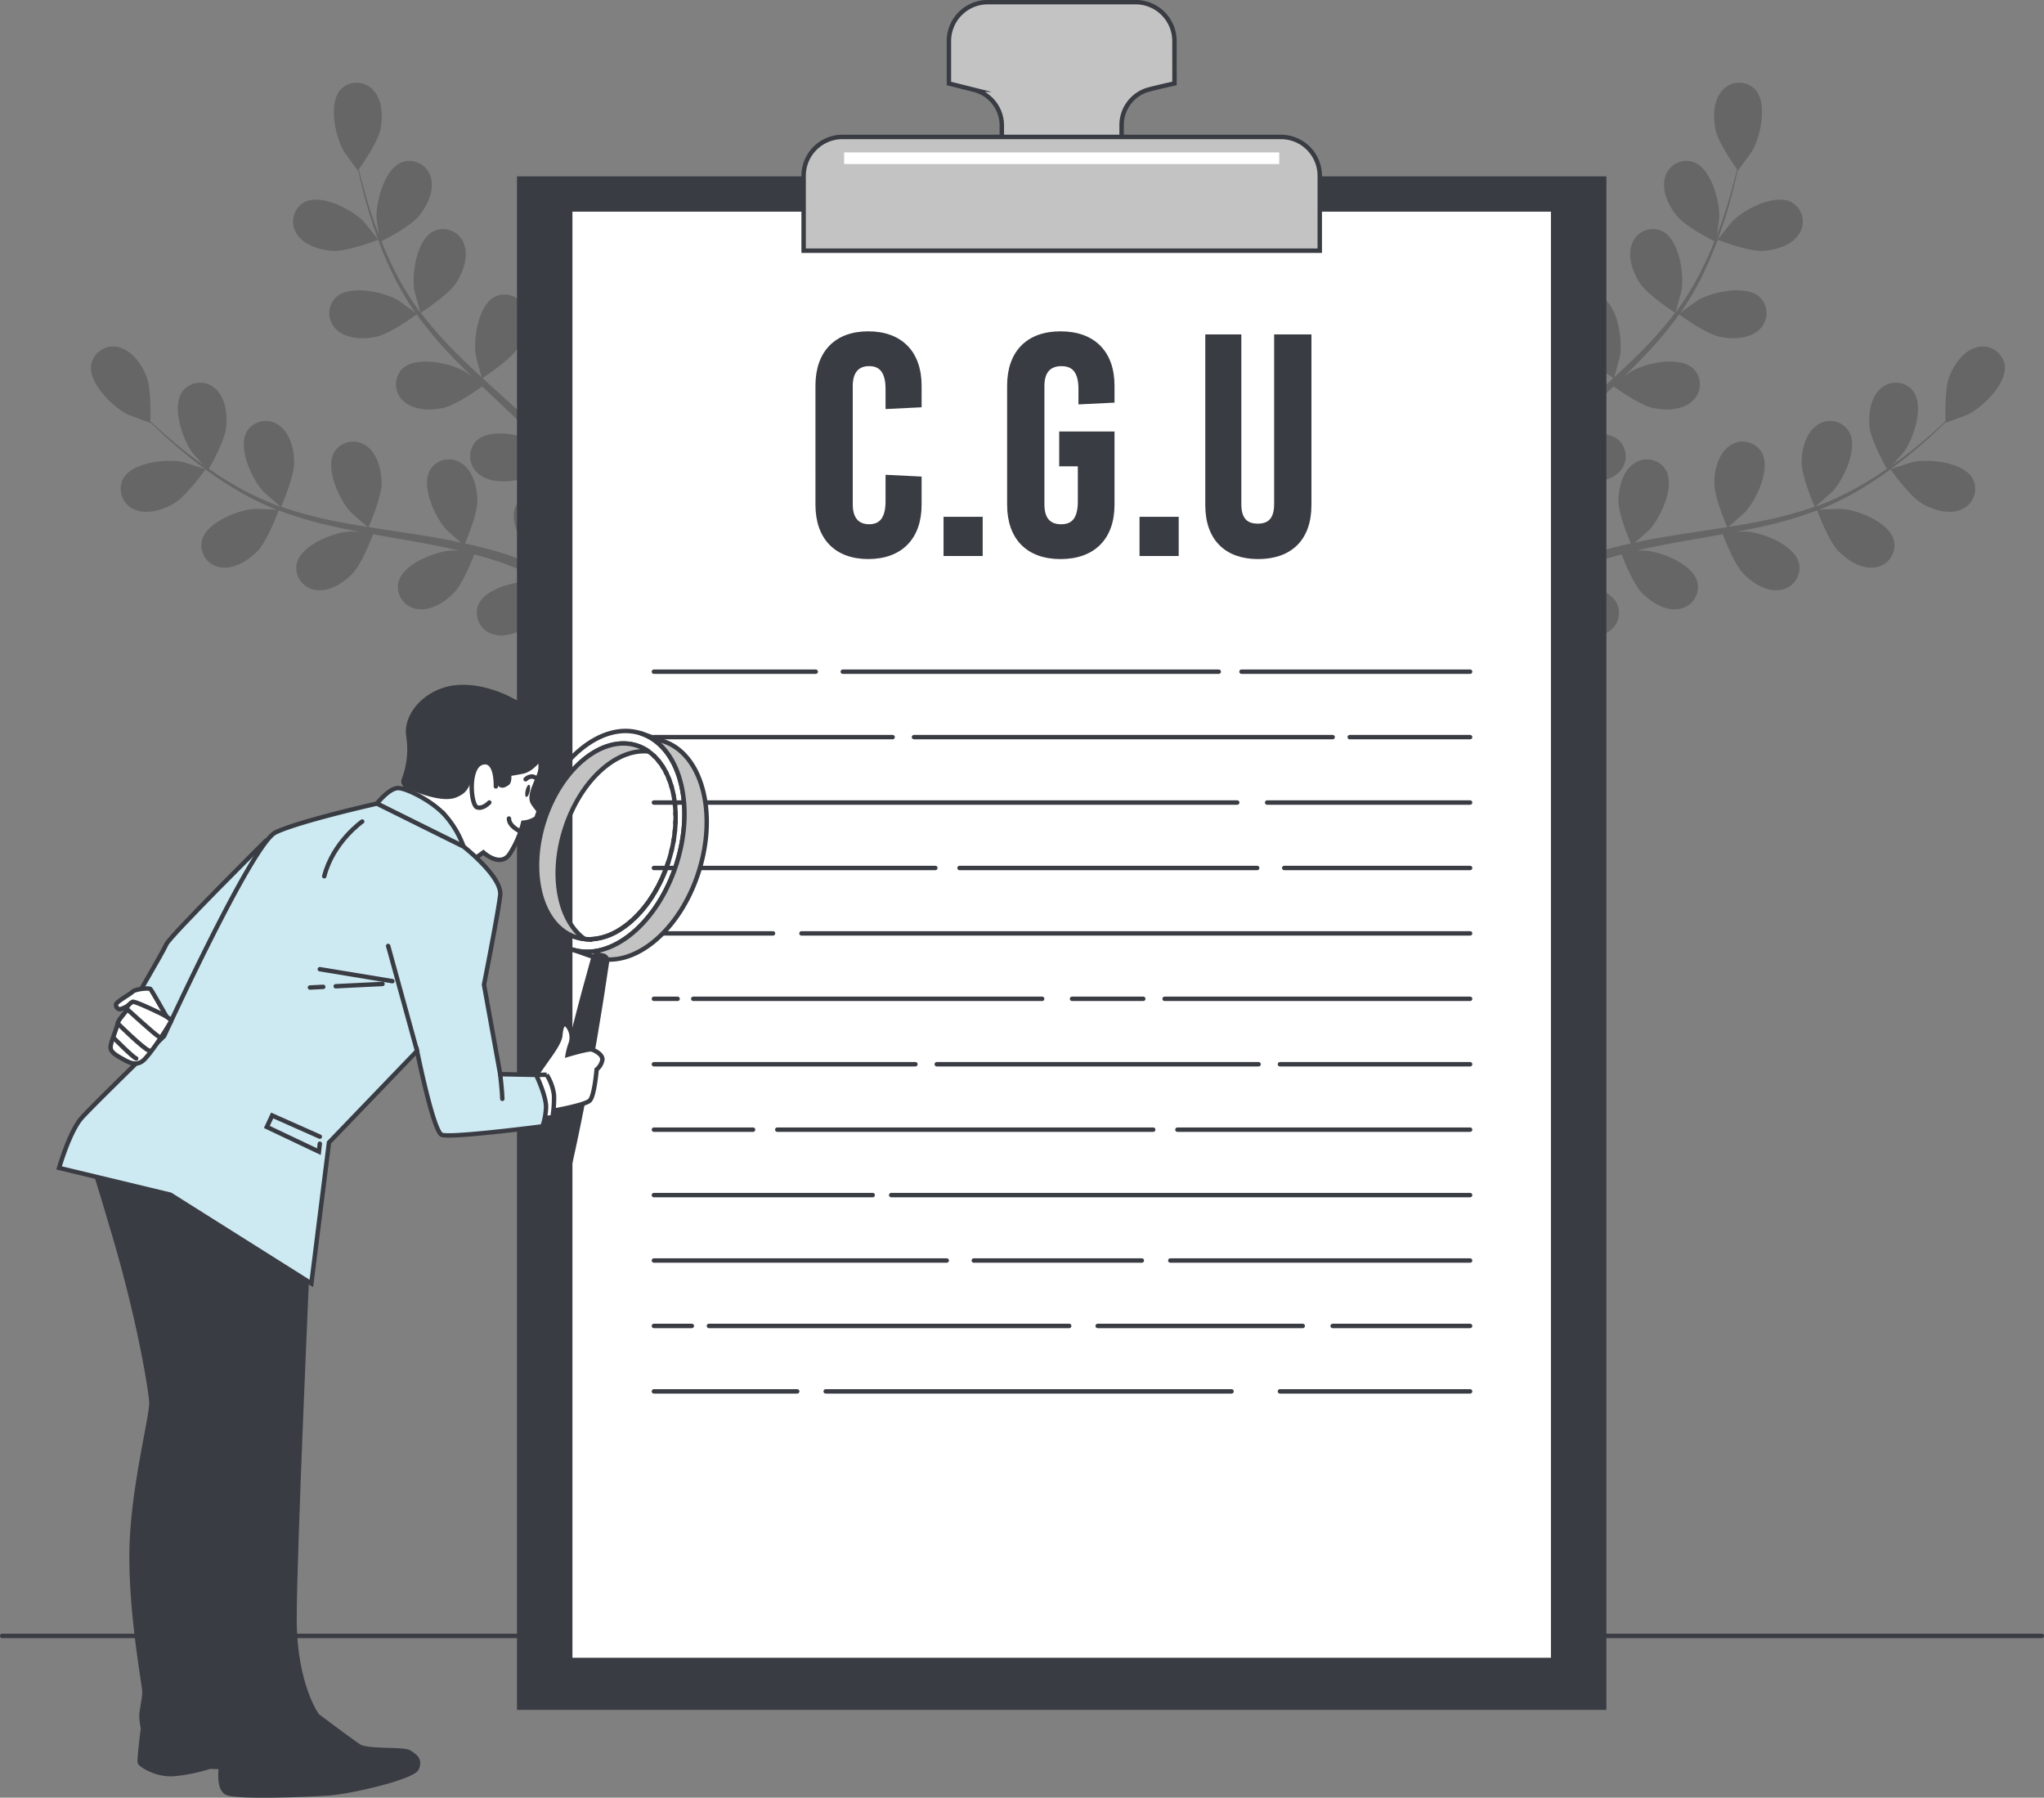
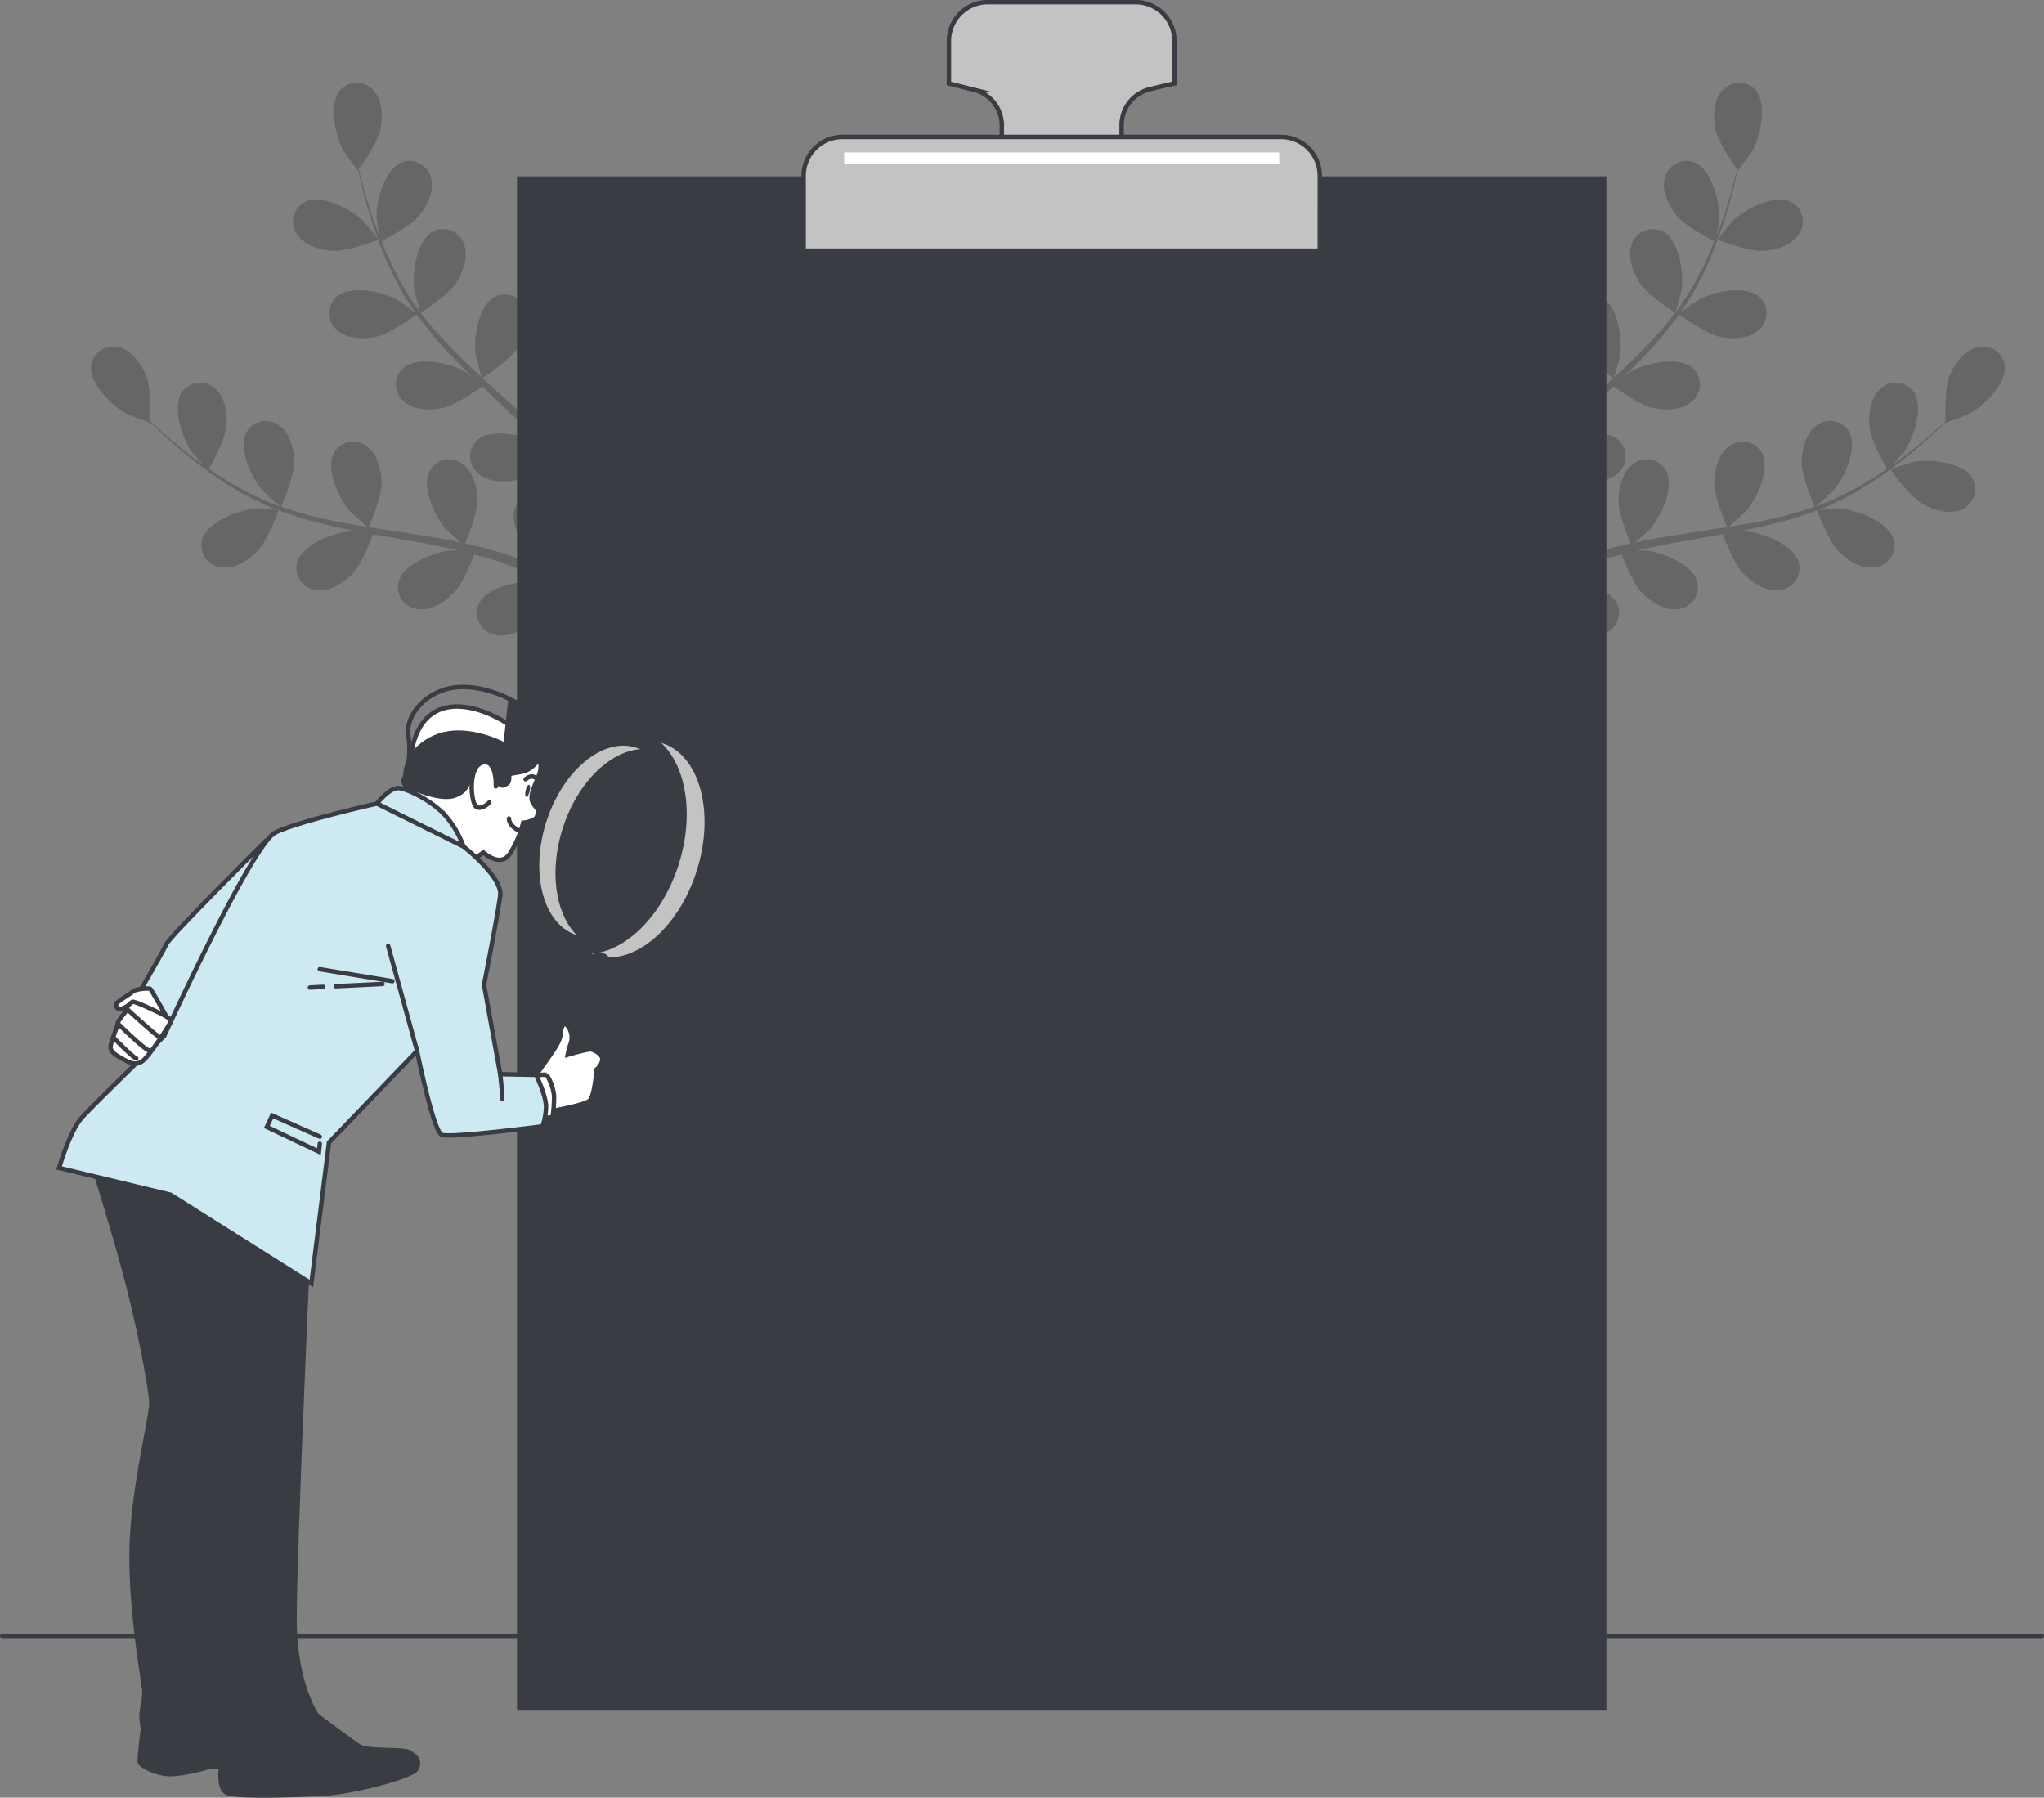
<svg xmlns="http://www.w3.org/2000/svg" id="Groupe_51433" data-name="Groupe 51433" width="462" height="406.297" viewBox="0 0 462 406.297">
  <rect x="0" y="0" width="462" height="406.297" fill="#808080" stroke="none" />
  <defs>
    <clipPath id="clip-path">
      <rect id="Rectangle_20028" data-name="Rectangle 20028" width="462" height="406.297" fill="none" />
    </clipPath>
    <clipPath id="clip-path-3">
      <rect id="Rectangle_20015" data-name="Rectangle 20015" width="126.6" height="124.931" fill="none" />
    </clipPath>
  </defs>
  <g id="Groupe_51432" data-name="Groupe 51432" clip-path="url(#clip-path)">
    <g id="Groupe_51429" data-name="Groupe 51429">
      <g id="Groupe_51428" data-name="Groupe 51428" clip-path="url(#clip-path)">
        <line id="Ligne_3423" data-name="Ligne 3423" x2="461.027" transform="translate(0.487 369.743)" fill="none" stroke="#3a3c43" stroke-linecap="round" stroke-miterlimit="10" stroke-width="1" />
        <g id="Groupe_51424" data-name="Groupe 51424" transform="translate(20.574 18.691)" opacity="0.2">
          <g id="Groupe_51423" data-name="Groupe 51423">
            <g id="Groupe_51422" data-name="Groupe 51422" clip-path="url(#clip-path-3)">
-               <path id="Tracé_523573" data-name="Tracé 523573" d="M39.98,116.663c2.886-1.657,7.192-7.75,7.195-7.755.045-.063-4.878-1.619-5.2-1.681-3.725-.724-11.348.068-13.4,3.79a5.032,5.032,0,0,0,2.662,7c2.76,1.175,6.284.06,8.743-1.35" transform="translate(-21.313 -21.517)" />
              <path id="Tracé_523574" data-name="Tracé 523574" d="M58.69,125.141c2.254-2.267,4.666-8.765,4.856-9.283a88.931,88.931,0,0,0,11.38,3.408c2.248.527,4.529.987,6.822,1.42-1.076-.042-2.039-.071-2.174-.061-3.784.286-10.928,3.064-11.922,7.195a5.03,5.03,0,0,0,4.414,6.045c2.971.405,6.077-1.6,8.075-3.611,2.028-2.04,4.2-7.537,4.75-9,.881.157,1.759.323,2.641.476,4.232.737,8.458,1.454,12.581,2.283,1.454.292,2.874.633,4.3.969-.956-.036-1.761-.058-1.885-.05-3.783.287-10.928,3.064-11.922,7.2a5.029,5.029,0,0,0,4.413,6.044c2.973.4,6.077-1.6,8.075-3.611,1.935-1.946,3.983-7,4.65-8.738,1.446.387,2.9.773,4.28,1.214.938.322,1.863.567,2.787.944l2.742,1.05c1.718.731,3.5,1.475,5.154,2.23,1.158.516,2.25,1.03,3.353,1.544-1.443-.308-4.281-.849-4.523-.867-3.783-.291-11.264,1.373-12.875,5.306a5.029,5.029,0,0,0,3.447,6.643c2.877.85,6.249-.662,8.529-2.345,2.51-1.856,5.774-7.66,6.177-8.387,1.822.857,3.586,1.708,5.238,2.538,3.65,1.824,6.863,3.539,9.554,5.028l1.659-2.238c-2.823-1.488-6.221-3.215-10.112-5.053-1.846-.878-3.837-1.78-5.89-2.686a54.544,54.544,0,0,0,1.265-6.3c3.188-.345,8.721-3.182,9.432-3.553,1.048,1.72,2.048,3.4,2.968,5.006,1.932,3.35,3.588,6.4,4.968,9.031l1.793-2.42c-1.32-2.361-2.85-5.015-4.593-7.891-1.055-1.751-2.219-3.6-3.431-5.489.61-.543,5.572-5.007,6.835-7.866,1.143-2.593,1.88-6.214.422-8.837a5.028,5.028,0,0,0-7.237-1.907c-3.485,2.43-3.472,10.094-2.359,13.723.065.214,1.036,2.457,1.673,3.861-.5-.768-.977-1.521-1.5-2.305-1.024-1.561-2.093-3.086-3.238-4.733l-1.758-2.351c-.571-.8-1.274-1.566-1.914-2.361-1.522-1.81-3.152-3.569-4.834-5.306,1.363-.9,6.16-4.17,7.69-6.571s2.8-5.858,1.755-8.67a5.029,5.029,0,0,0-6.864-2.984c-3.814,1.875-4.96,9.454-4.41,13.209.033.234.731,2.884,1.142,4.331-1.019-1.036-2.031-2.075-3.1-3.089-3.074-2.929-6.276-5.8-9.458-8.674-.976-.881-1.936-1.77-2.9-2.657.49-.315,6.275-4.077,7.989-6.766,1.525-2.39,2.8-5.858,1.755-8.67a5.028,5.028,0,0,0-6.864-2.983c-3.814,1.874-4.959,9.453-4.41,13.207.042.283,1.05,4.095,1.353,5.052-2.125-1.953-4.226-3.919-6.217-5.941a88.689,88.689,0,0,1-7.559-8.65c.228-.146,6.284-4.046,8.04-6.8,1.525-2.391,2.8-5.859,1.756-8.671a5.03,5.03,0,0,0-6.865-2.983c-3.814,1.875-4.959,9.453-4.41,13.208.044.294,1.13,4.395,1.381,5.124-.133-.177-.292-.347-.424-.525a64.808,64.808,0,0,1-5.885-9.9c-.944-1.9-1.74-3.774-2.474-5.612,1.2-.61,6.667-3.463,8.522-5.767,1.777-2.208,3.427-5.514,2.7-8.424A5.029,5.029,0,0,0,91.5,37.127c-4,1.445-5.968,8.851-5.835,12.643.008.206.313,2.295.558,3.813-.318-.834-.663-1.689-.951-2.5-1.092-3.022-1.907-5.857-2.607-8.374-.387-1.434-.709-2.738-1-3.962.867-1.214,4.3-6.154,4.875-9,.559-2.779.5-6.474-1.488-8.72a5.029,5.029,0,0,0-7.478-.308c-2.882,3.123-1.219,10.605.647,13.91.162.285,3.2,4.462,3.243,4.4l.053-.073c.253,1.184.538,2.449.878,3.825.647,2.537,1.4,5.4,2.433,8.455a89.343,89.343,0,0,0,3.793,9.709,65.609,65.609,0,0,0,5.743,10.148c.026.038.059.073.086.111-.987-.758-3.818-2.788-4.053-2.919-3.314-1.849-10.8-3.474-13.914-.576a5.031,5.031,0,0,0,.347,7.477c2.257,1.976,5.952,2.016,8.728,1.442,3.13-.646,8.726-4.736,9.171-5.063a89.027,89.027,0,0,0,7.611,9.12c1.585,1.68,3.234,3.323,4.908,4.949-.874-.629-1.661-1.185-1.78-1.25-3.315-1.849-10.8-3.474-13.913-.575a5.027,5.027,0,0,0,.347,7.475c2.256,1.977,5.952,2.017,8.726,1.444,2.817-.583,7.659-3.973,8.928-4.887.648.617,1.29,1.241,1.941,1.855,3.122,2.949,6.252,5.878,9.233,8.845,1.051,1.045,2.047,2.113,3.048,3.178-.777-.558-1.436-1.02-1.544-1.081-3.314-1.849-10.8-3.474-13.913-.576a5.03,5.03,0,0,0,.347,7.477c2.256,1.977,5.952,2.017,8.727,1.442,2.687-.555,7.185-3.644,8.7-4.724.992,1.122,1.988,2.243,2.9,3.374.6.788,1.24,1.5,1.8,2.326l1.708,2.387c1.029,1.559,2.1,3.159,3.068,4.7.681,1.07,1.309,2.1,1.945,3.138-1.035-1.051-3.1-3.07-3.294-3.219a19.53,19.53,0,0,0-9.193-3.552,5.9,5.9,0,0,0-.934-.607,5.03,5.03,0,0,0-7.09,2.4c-1.566,3.95,2.674,10.335,5.6,12.746.172.143,2.22,1.478,3.525,2.3-.841-.365-1.653-.73-2.523-1.1-1.715-.735-3.449-1.419-5.313-2.161l-2.764-.99c-.915-.35-1.927-.6-2.9-.912-2.267-.67-4.6-1.238-6.959-1.759.641-1.5,2.838-6.876,2.79-9.724s-.9-6.431-3.318-8.2a5.029,5.029,0,0,0-7.371,1.3c-2.148,3.667,1.077,10.621,3.606,13.449.159.177,2.2,2,3.343,2.984-1.421-.3-2.839-.61-4.287-.868-4.18-.748-8.434-1.375-12.675-2.017-1.3-.2-2.591-.408-3.885-.614.233-.534,2.982-6.864,2.93-10.052-.048-2.833-.9-6.431-3.319-8.2a5.028,5.028,0,0,0-7.37,1.3c-2.147,3.667,1.078,10.62,3.607,13.449.191.213,3.134,2.836,3.915,3.466-2.85-.456-5.686-.937-8.463-1.525a88.513,88.513,0,0,1-11.076-3.044c.109-.248,3.008-6.842,2.954-10.108-.047-2.834-.895-6.431-3.318-8.2a5.029,5.029,0,0,0-7.371,1.3c-2.147,3.667,1.078,10.621,3.607,13.449.2.223,3.368,3.042,3.978,3.513-.209-.074-.434-.128-.643-.2a64.871,64.871,0,0,1-10.368-5.007c-1.836-1.066-3.532-2.188-5.158-3.316.666-1.173,3.65-6.566,3.925-9.51.264-2.823-.183-6.491-2.4-8.515a5.03,5.03,0,0,0-7.469.48c-2.536,3.41-.094,10.675,2.109,13.765.12.168,1.527,1.742,2.568,2.873-.726-.521-1.486-1.045-2.171-1.557-2.578-1.918-4.821-3.833-6.794-5.546-1.115-.983-2.1-1.894-3.016-2.756.052-1.492.191-7.505-.9-10.2-1.066-2.627-3.153-5.675-6.051-6.452a5.029,5.029,0,0,0-6.407,3.868c-.681,4.2,4.835,9.518,8.213,11.245.292.149,5.128,1.957,5.132,1.88,0,0,0-.073,0-.09.864.847,1.8,1.745,2.843,2.706,1.939,1.758,4.147,3.728,6.694,5.709a89.223,89.223,0,0,0,8.519,6.005,65.525,65.525,0,0,0,10.389,5.3c.043.017.09.029.132.045-1.242-.088-4.723-.218-4.992-.2-3.784.286-10.928,3.063-11.922,7.195a5.03,5.03,0,0,0,4.414,6.045c2.972.4,6.076-1.6,8.074-3.611" transform="translate(-21.132 -19.198)" />
              <path id="Tracé_523575" data-name="Tracé 523575" d="M87.277,55.421c.072-.028-3.176-4.041-3.409-4.271-2.709-2.658-9.5-6.2-13.268-4.228a5.027,5.027,0,0,0-1.639,7.3c1.653,2.5,5.207,3.517,8.036,3.7,3.321.21,10.273-2.5,10.279-2.5" transform="translate(-22.371 -19.915)" />
            </g>
          </g>
        </g>
        <g id="Groupe_51427" data-name="Groupe 51427" transform="translate(326.551 18.691)" opacity="0.2">
          <g id="Groupe_51426" data-name="Groupe 51426">
            <g id="Groupe_51425" data-name="Groupe 51425" clip-path="url(#clip-path-3)">
              <path id="Tracé_523576" data-name="Tracé 523576" d="M446.078,116.663c-2.885-1.657-7.191-7.75-7.195-7.755-.045-.063,4.878-1.619,5.2-1.681,3.724-.724,11.348.068,13.4,3.79a5.031,5.031,0,0,1-2.661,7c-2.761,1.175-6.285.06-8.744-1.35" transform="translate(-338.144 -21.517)" />
              <path id="Tracé_523577" data-name="Tracé 523577" d="M424.453,125.141c-2.254-2.267-4.666-8.765-4.856-9.283a88.979,88.979,0,0,1-11.38,3.408c-2.248.527-4.529.987-6.822,1.42,1.076-.042,2.039-.071,2.174-.061,3.784.286,10.928,3.064,11.921,7.195a5.029,5.029,0,0,1-4.413,6.045c-2.971.405-6.077-1.6-8.075-3.611-2.028-2.04-4.2-7.537-4.75-9-.881.157-1.759.323-2.641.476-4.232.737-8.458,1.454-12.581,2.283-1.454.292-2.874.633-4.3.969.956-.036,1.761-.058,1.885-.05,3.783.287,10.928,3.064,11.922,7.2a5.029,5.029,0,0,1-4.413,6.044c-2.973.4-6.077-1.6-8.075-3.611-1.936-1.946-3.983-7-4.65-8.738-1.446.387-2.9.773-4.28,1.214-.938.322-1.863.567-2.787.944l-2.742,1.05c-1.718.731-3.5,1.475-5.154,2.23-1.157.516-2.25,1.03-3.353,1.544,1.443-.308,4.281-.849,4.523-.867,3.783-.291,11.264,1.373,12.875,5.306a5.029,5.029,0,0,1-3.447,6.643c-2.877.85-6.249-.662-8.529-2.345-2.51-1.856-5.774-7.66-6.177-8.387-1.822.857-3.586,1.708-5.238,2.538-3.65,1.824-6.863,3.539-9.554,5.028l-1.659-2.238c2.823-1.488,6.221-3.215,10.112-5.053,1.846-.878,3.837-1.78,5.89-2.686a54.551,54.551,0,0,1-1.265-6.3c-3.187-.345-8.721-3.182-9.432-3.553-1.048,1.72-2.048,3.4-2.968,5.006-1.932,3.35-3.588,6.4-4.968,9.031l-1.793-2.42c1.32-2.361,2.85-5.015,4.593-7.891,1.055-1.751,2.219-3.6,3.431-5.489-.61-.543-5.572-5.007-6.835-7.866-1.143-2.593-1.88-6.214-.422-8.837a5.029,5.029,0,0,1,7.237-1.907c3.485,2.43,3.472,10.094,2.359,13.723-.065.214-1.036,2.457-1.673,3.861.5-.768.977-1.521,1.5-2.305,1.024-1.561,2.093-3.086,3.238-4.733l1.758-2.351c.57-.8,1.274-1.566,1.914-2.361,1.523-1.81,3.152-3.569,4.834-5.306-1.363-.9-6.16-4.17-7.69-6.571s-2.8-5.858-1.755-8.67a5.029,5.029,0,0,1,6.864-2.984c3.814,1.875,4.96,9.454,4.41,13.209-.033.234-.731,2.884-1.142,4.331,1.019-1.036,2.031-2.075,3.1-3.089,3.074-2.929,6.276-5.8,9.458-8.674.976-.881,1.936-1.77,2.9-2.657-.49-.315-6.275-4.077-7.989-6.766-1.525-2.39-2.8-5.858-1.755-8.67a5.028,5.028,0,0,1,6.864-2.983c3.814,1.874,4.959,9.453,4.41,13.207-.041.283-1.05,4.095-1.353,5.052,2.125-1.953,4.226-3.919,6.217-5.941a88.688,88.688,0,0,0,7.559-8.65c-.228-.146-6.283-4.046-8.04-6.8-1.525-2.391-2.8-5.859-1.756-8.671a5.03,5.03,0,0,1,6.865-2.983c3.814,1.875,4.959,9.453,4.41,13.208-.044.294-1.13,4.395-1.381,5.124.133-.177.292-.347.423-.525a64.806,64.806,0,0,0,5.885-9.9c.944-1.9,1.74-3.774,2.474-5.612-1.2-.61-6.667-3.463-8.522-5.767-1.777-2.208-3.427-5.514-2.7-8.424a5.029,5.029,0,0,1,6.495-3.719c4,1.445,5.968,8.851,5.835,12.643-.008.206-.313,2.295-.558,3.813.318-.834.663-1.689.951-2.5,1.092-3.022,1.907-5.857,2.607-8.374.387-1.434.709-2.738,1-3.962-.867-1.214-4.3-6.154-4.875-9-.559-2.779-.5-6.474,1.488-8.72a5.029,5.029,0,0,1,7.478-.308c2.882,3.123,1.219,10.605-.647,13.91-.162.285-3.2,4.462-3.243,4.4l-.053-.073c-.252,1.184-.538,2.449-.878,3.825-.647,2.537-1.4,5.4-2.433,8.455a89.343,89.343,0,0,1-3.793,9.709,65.611,65.611,0,0,1-5.743,10.148c-.026.038-.059.073-.086.111.987-.758,3.818-2.788,4.053-2.919,3.314-1.849,10.8-3.474,13.914-.576a5.031,5.031,0,0,1-.347,7.477c-2.257,1.976-5.952,2.016-8.727,1.442-3.131-.646-8.727-4.736-9.172-5.063a88.9,88.9,0,0,1-7.611,9.12c-1.585,1.68-3.234,3.323-4.908,4.949.875-.629,1.661-1.185,1.78-1.25,3.315-1.849,10.8-3.474,13.914-.575a5.028,5.028,0,0,1-.348,7.475c-2.256,1.977-5.951,2.017-8.726,1.444-2.817-.583-7.659-3.973-8.928-4.887-.648.617-1.29,1.241-1.941,1.855-3.122,2.949-6.252,5.878-9.233,8.845-1.051,1.045-2.047,2.113-3.048,3.178.777-.558,1.436-1.02,1.544-1.081,3.314-1.849,10.8-3.474,13.913-.576a5.03,5.03,0,0,1-.347,7.477c-2.256,1.977-5.952,2.017-8.727,1.442-2.687-.555-7.185-3.644-8.7-4.724-.992,1.122-1.988,2.243-2.9,3.374-.6.788-1.24,1.5-1.8,2.326l-1.708,2.387c-1.029,1.559-2.1,3.159-3.069,4.7-.68,1.07-1.309,2.1-1.944,3.138,1.035-1.051,3.1-3.07,3.294-3.219a19.53,19.53,0,0,1,9.193-3.552,5.864,5.864,0,0,1,.935-.607,5.029,5.029,0,0,1,7.089,2.4c1.567,3.95-2.674,10.335-5.6,12.746-.172.143-2.22,1.478-3.525,2.3.841-.365,1.653-.73,2.523-1.1,1.715-.735,3.449-1.419,5.313-2.161l2.764-.99c.915-.35,1.927-.6,2.9-.912,2.267-.67,4.6-1.238,6.959-1.759-.641-1.5-2.838-6.876-2.789-9.724s.895-6.431,3.317-8.2a5.029,5.029,0,0,1,7.371,1.3c2.148,3.667-1.077,10.621-3.606,13.449-.158.177-2.2,2-3.343,2.984,1.421-.3,2.839-.61,4.287-.868,4.18-.748,8.434-1.375,12.675-2.017,1.3-.2,2.591-.408,3.885-.614-.233-.534-2.982-6.864-2.93-10.052.048-2.833.9-6.431,3.319-8.2a5.028,5.028,0,0,1,7.37,1.3c2.147,3.667-1.077,10.62-3.607,13.449-.191.213-3.134,2.836-3.915,3.466,2.85-.456,5.686-.937,8.463-1.525a88.513,88.513,0,0,0,11.075-3.044c-.109-.248-3.008-6.842-2.954-10.108.047-2.834.895-6.431,3.318-8.2a5.028,5.028,0,0,1,7.37,1.3c2.148,3.667-1.077,10.621-3.606,13.449-.2.223-3.368,3.042-3.978,3.513.209-.074.434-.128.643-.2a64.872,64.872,0,0,0,10.368-5.007c1.836-1.066,3.532-2.188,5.158-3.316-.666-1.173-3.65-6.566-3.926-9.51-.265-2.823.183-6.491,2.4-8.515a5.03,5.03,0,0,1,7.469.48c2.536,3.41.094,10.675-2.109,13.765-.12.168-1.527,1.742-2.568,2.873.726-.521,1.486-1.045,2.171-1.557,2.578-1.918,4.821-3.833,6.794-5.546,1.115-.983,2.1-1.894,3.017-2.756-.053-1.492-.192-7.505.9-10.2,1.066-2.627,3.153-5.675,6.051-6.452a5.029,5.029,0,0,1,6.407,3.868c.681,4.2-4.835,9.518-8.213,11.245-.292.149-5.128,1.957-5.132,1.88,0,0,0-.073,0-.09-.864.847-1.8,1.745-2.843,2.706-1.939,1.758-4.147,3.728-6.693,5.709a89.358,89.358,0,0,1-8.52,6.005,65.525,65.525,0,0,1-10.389,5.3c-.043.017-.09.029-.132.045,1.242-.088,4.723-.218,4.992-.2,3.784.286,10.928,3.063,11.923,7.195a5.031,5.031,0,0,1-4.415,6.045c-2.972.4-6.076-1.6-8.074-3.611" transform="translate(-335.411 -19.198)" />
              <path id="Tracé_523578" data-name="Tracé 523578" d="M398.779,55.421c-.072-.028,3.176-4.041,3.409-4.271,2.709-2.658,9.5-6.2,13.268-4.228a5.027,5.027,0,0,1,1.639,7.3c-1.653,2.5-5.207,3.517-8.036,3.7-3.321.21-10.273-2.5-10.279-2.5" transform="translate(-337.085 -19.915)" />
            </g>
          </g>
        </g>
      </g>
    </g>
    <rect id="Rectangle_20018" data-name="Rectangle 20018" width="245.238" height="345.592" transform="translate(117.352 40.358)" fill="#3a3c43" />
    <rect id="Rectangle_20019" data-name="Rectangle 20019" width="245.238" height="345.592" transform="translate(117.352 40.358)" fill="none" stroke="#3a3c43" stroke-linecap="round" stroke-miterlimit="10" stroke-width="1" />
-     <rect id="Rectangle_20020" data-name="Rectangle 20020" width="222.166" height="327.841" transform="translate(128.888 47.333)" fill="#fff" />
    <rect id="Rectangle_20021" data-name="Rectangle 20021" width="222.166" height="327.841" transform="translate(128.888 47.333)" fill="none" stroke="#3a3c43" stroke-linecap="round" stroke-miterlimit="10" stroke-width="1" />
    <line id="Ligne_3424" data-name="Ligne 3424" x2="51.671" transform="translate(280.614 151.813)" fill="none" stroke="#3a3c43" stroke-linecap="round" stroke-miterlimit="10" stroke-width="1" />
    <line id="Ligne_3425" data-name="Ligne 3425" x2="84.973" transform="translate(190.491 151.813)" fill="none" stroke="#3a3c43" stroke-linecap="round" stroke-miterlimit="10" stroke-width="1" />
    <line id="Ligne_3426" data-name="Ligne 3426" x2="36.576" transform="translate(147.8 151.813)" fill="none" stroke="#3a3c43" stroke-linecap="round" stroke-miterlimit="10" stroke-width="1" />
    <line id="Ligne_3427" data-name="Ligne 3427" x2="27.209" transform="translate(305.076 166.6)" fill="none" stroke="#3a3c43" stroke-linecap="round" stroke-miterlimit="10" stroke-width="1" />
    <line id="Ligne_3428" data-name="Ligne 3428" x2="94.629" transform="translate(206.584 166.6)" fill="none" stroke="#3a3c43" stroke-linecap="round" stroke-miterlimit="10" stroke-width="1" />
    <line id="Ligne_3429" data-name="Ligne 3429" x2="53.956" transform="translate(147.8 166.6)" fill="none" stroke="#3a3c43" stroke-linecap="round" stroke-miterlimit="10" stroke-width="1" />
    <line id="Ligne_3430" data-name="Ligne 3430" x2="45.877" transform="translate(286.407 181.387)" fill="none" stroke="#3a3c43" stroke-linecap="round" stroke-miterlimit="10" stroke-width="1" />
    <line id="Ligne_3431" data-name="Ligne 3431" x2="131.849" transform="translate(147.8 181.387)" fill="none" stroke="#3a3c43" stroke-linecap="round" stroke-miterlimit="10" stroke-width="1" />
    <line id="Ligne_3432" data-name="Ligne 3432" x2="42.015" transform="translate(290.27 196.174)" fill="none" stroke="#3a3c43" stroke-linecap="round" stroke-miterlimit="10" stroke-width="1" />
    <line id="Ligne_3433" data-name="Ligne 3433" x2="67.27" transform="translate(216.884 196.174)" fill="none" stroke="#3a3c43" stroke-linecap="round" stroke-miterlimit="10" stroke-width="1" />
    <line id="Ligne_3434" data-name="Ligne 3434" x2="63.612" transform="translate(147.8 196.174)" fill="none" stroke="#3a3c43" stroke-linecap="round" stroke-miterlimit="10" stroke-width="1" />
    <line id="Ligne_3435" data-name="Ligne 3435" x2="151.128" transform="translate(181.157 210.961)" fill="none" stroke="#3a3c43" stroke-linecap="round" stroke-miterlimit="10" stroke-width="1" />
    <line id="Ligne_3436" data-name="Ligne 3436" x2="26.92" transform="translate(147.8 210.961)" fill="none" stroke="#3a3c43" stroke-linecap="round" stroke-miterlimit="10" stroke-width="1" />
    <line id="Ligne_3437" data-name="Ligne 3437" x2="69.052" transform="translate(263.233 225.748)" fill="none" stroke="#3a3c43" stroke-linecap="round" stroke-miterlimit="10" stroke-width="1" />
    <line id="Ligne_3438" data-name="Ligne 3438" x2="16.093" transform="translate(242.312 225.748)" fill="none" stroke="#3a3c43" stroke-linecap="round" stroke-miterlimit="10" stroke-width="1" />
    <line id="Ligne_3439" data-name="Ligne 3439" x2="78.857" transform="translate(156.695 225.748)" fill="none" stroke="#3a3c43" stroke-linecap="round" stroke-miterlimit="10" stroke-width="1" />
    <line id="Ligne_3440" data-name="Ligne 3440" x2="5.355" transform="translate(147.8 225.748)" fill="none" stroke="#3a3c43" stroke-linecap="round" stroke-miterlimit="10" stroke-width="1" />
    <line id="Ligne_3441" data-name="Ligne 3441" x2="42.981" transform="translate(289.304 240.535)" fill="none" stroke="#3a3c43" stroke-linecap="round" stroke-miterlimit="10" stroke-width="1" />
    <line id="Ligne_3442" data-name="Ligne 3442" x2="72.741" transform="translate(211.734 240.535)" fill="none" stroke="#3a3c43" stroke-linecap="round" stroke-miterlimit="10" stroke-width="1" />
    <line id="Ligne_3443" data-name="Ligne 3443" x2="59.106" transform="translate(147.8 240.535)" fill="none" stroke="#3a3c43" stroke-linecap="round" stroke-miterlimit="10" stroke-width="1" />
    <line id="Ligne_3444" data-name="Ligne 3444" x2="66.155" transform="translate(266.13 255.322)" fill="none" stroke="#3a3c43" stroke-linecap="round" stroke-miterlimit="10" stroke-width="1" />
    <line id="Ligne_3445" data-name="Ligne 3445" x2="84.973" transform="translate(175.685 255.322)" fill="none" stroke="#3a3c43" stroke-linecap="round" stroke-miterlimit="10" stroke-width="1" />
-     <line id="Ligne_3446" data-name="Ligne 3446" x2="22.414" transform="translate(147.8 255.322)" fill="none" stroke="#3a3c43" stroke-linecap="round" stroke-miterlimit="10" stroke-width="1" />
    <line id="Ligne_3447" data-name="Ligne 3447" x2="130.85" transform="translate(201.434 270.109)" fill="none" stroke="#3a3c43" stroke-linecap="round" stroke-miterlimit="10" stroke-width="1" />
    <line id="Ligne_3448" data-name="Ligne 3448" x2="49.45" transform="translate(147.8 270.109)" fill="none" stroke="#3a3c43" stroke-linecap="round" stroke-miterlimit="10" stroke-width="1" />
    <line id="Ligne_3449" data-name="Ligne 3449" x2="67.764" transform="translate(264.52 284.896)" fill="none" stroke="#3a3c43" stroke-linecap="round" stroke-miterlimit="10" stroke-width="1" />
    <line id="Ligne_3450" data-name="Ligne 3450" x2="37.981" transform="translate(220.103 284.896)" fill="none" stroke="#3a3c43" stroke-linecap="round" stroke-miterlimit="10" stroke-width="1" />
    <line id="Ligne_3451" data-name="Ligne 3451" x2="66.187" transform="translate(147.8 284.896)" fill="none" stroke="#3a3c43" stroke-linecap="round" stroke-miterlimit="10" stroke-width="1" />
    <line id="Ligne_3452" data-name="Ligne 3452" x2="31.071" transform="translate(301.213 299.683)" fill="none" stroke="#3a3c43" stroke-linecap="round" stroke-miterlimit="10" stroke-width="1" />
    <line id="Ligne_3453" data-name="Ligne 3453" x2="46.348" transform="translate(248.105 299.683)" fill="none" stroke="#3a3c43" stroke-linecap="round" stroke-miterlimit="10" stroke-width="1" />
    <line id="Ligne_3454" data-name="Ligne 3454" x2="81.433" transform="translate(160.235 299.683)" fill="none" stroke="#3a3c43" stroke-linecap="round" stroke-miterlimit="10" stroke-width="1" />
    <line id="Ligne_3455" data-name="Ligne 3455" x2="8.573" transform="translate(147.8 299.683)" fill="none" stroke="#3a3c43" stroke-linecap="round" stroke-miterlimit="10" stroke-width="1" />
    <line id="Ligne_3456" data-name="Ligne 3456" x2="42.981" transform="translate(289.304 314.47)" fill="none" stroke="#3a3c43" stroke-linecap="round" stroke-miterlimit="10" stroke-width="1" />
    <line id="Ligne_3457" data-name="Ligne 3457" x2="91.732" transform="translate(186.629 314.47)" fill="none" stroke="#3a3c43" stroke-linecap="round" stroke-miterlimit="10" stroke-width="1" />
    <line id="Ligne_3458" data-name="Ligne 3458" x2="32.391" transform="translate(147.8 314.47)" fill="none" stroke="#3a3c43" stroke-linecap="round" stroke-miterlimit="10" stroke-width="1" />
    <g id="Groupe_51431" data-name="Groupe 51431">
      <g id="Groupe_51430" data-name="Groupe 51430" clip-path="url(#clip-path)">
        <path id="Tracé_523579" data-name="Tracé 523579" d="M271.282,9.288A8.787,8.787,0,0,0,262.494.5H229.087A8.787,8.787,0,0,0,220.3,9.288v9.595l5.658,1.417a8.318,8.318,0,0,1,6.3,8.066V38.8h27.072V28.273a8.322,8.322,0,0,1,6.286-8.064c3.714-.934,5.669-1.327,5.669-1.327Z" transform="translate(-5.819 -0.013)" fill="#c3c3c3" />
        <path id="Tracé_523580" data-name="Tracé 523580" d="M271.282,9.288A8.787,8.787,0,0,0,262.494.5H229.087A8.787,8.787,0,0,0,220.3,9.288v9.595l5.658,1.417a8.318,8.318,0,0,1,6.3,8.066V38.8h27.072V28.273a8.322,8.322,0,0,1,6.286-8.064c3.714-.934,5.669-1.327,5.669-1.327Z" transform="translate(-5.819 -0.013)" fill="none" stroke="#3a3c43" stroke-linecap="round" stroke-miterlimit="10" stroke-width="1" />
        <path id="Tracé_523581" data-name="Tracé 523581" d="M303.23,57.5H186.569V40.577a8.787,8.787,0,0,1,8.788-8.788h99.086a8.787,8.787,0,0,1,8.788,8.788Z" transform="translate(-4.928 -0.84)" fill="#c3c3c3" />
        <path id="Tracé_523582" data-name="Tracé 523582" d="M303.23,57.5H186.569V40.577a8.787,8.787,0,0,1,8.788-8.788h99.086a8.787,8.787,0,0,1,8.788,8.788Z" transform="translate(-4.928 -0.84)" fill="none" stroke="#3a3c43" stroke-linecap="round" stroke-miterlimit="10" stroke-width="1" />
        <rect id="Rectangle_20022" data-name="Rectangle 20022" width="98.342" height="2.628" transform="translate(190.8 34.451)" fill="#fff" />
        <path id="Tracé_523583" data-name="Tracé 523583" d="M123.929,174.818a5.507,5.507,0,0,1,.4,4.569c-.941,2.418-2.284,4.837-1.478,6.316s2.283,2.284,1.075,3.359a6.2,6.2,0,0,1-3.226,1.209,23.8,23.8,0,0,1-3.089,7.122c-2.15,3.091-5.913-.4-5.913-.4l-3.36,2.419s-5.643-6.987-10.078-10.079a38.915,38.915,0,0,1-5.779-4.569l2.688-4.434s-1.208-12.766,6.988-15.721,20.559,5.912,21.768,10.212" transform="translate(-2.443 -4.332)" fill="#fff" />
        <path id="Tracé_523584" data-name="Tracé 523584" d="M123.929,174.818a5.507,5.507,0,0,1,.4,4.569c-.941,2.418-2.284,4.837-1.478,6.316s2.283,2.284,1.075,3.359a6.2,6.2,0,0,1-3.226,1.209,23.8,23.8,0,0,1-3.089,7.122c-2.15,3.091-5.913-.4-5.913-.4l-3.36,2.419s-5.643-6.987-10.078-10.079a38.915,38.915,0,0,1-5.779-4.569l2.688-4.434s-1.208-12.766,6.988-15.721S122.72,170.518,123.929,174.818Z" transform="translate(-2.443 -4.332)" fill="none" stroke="#3a3c43" stroke-linecap="round" stroke-miterlimit="10" stroke-width="1" />
        <path id="Tracé_523585" data-name="Tracé 523585" d="M120.575,192.839s-2.418-1.075-2.418-2.821" transform="translate(-3.121 -5.019)" fill="none" stroke="#3a3c43" stroke-linecap="round" stroke-miterlimit="10" stroke-width="1" />
        <path id="Tracé_523586" data-name="Tracé 523586" d="M122.948,183.666c-.172.76-.517,1.33-.77,1.272s-.319-.72-.147-1.48.517-1.33.77-1.272.319.719.147,1.48" transform="translate(-3.221 -4.812)" fill="#3a3c43" />
        <path id="Tracé_523587" data-name="Tracé 523587" d="M122.021,180.891s1.075-1.075,2.15-.4" transform="translate(-3.223 -4.762)" fill="none" stroke="#3a3c43" stroke-linecap="round" stroke-miterlimit="10" stroke-width="1" />
-         <path id="Tracé_523588" data-name="Tracé 523588" d="M117.376,162.068s5.375,2.956,7.525,2.15,2.687,2.151,1.612,6.719-3.9,7.256-5.913,7.659-3.09.537-3.09.537.269,1.748-.4,2.151-1.075.672-1.612.269.269-2.554-1.209-3.091-4.3-.94-5.375,1.345-1.209,3.225-3.494,4.165-6.181-.269-8.331-1.075-3.762-1.209-3.359-2.418a19.25,19.25,0,0,0,1.075-9.81c-.806-4.837,3.9-10.078,10.078-11.018s12.5,2.418,12.5,2.418" transform="translate(-2.474 -4.213)" fill="#3a3c43" />
+         <path id="Tracé_523588" data-name="Tracé 523588" d="M117.376,162.068s5.375,2.956,7.525,2.15,2.687,2.151,1.612,6.719-3.9,7.256-5.913,7.659-3.09.537-3.09.537.269,1.748-.4,2.151-1.075.672-1.612.269.269-2.554-1.209-3.091-4.3-.94-5.375,1.345-1.209,3.225-3.494,4.165-6.181-.269-8.331-1.075-3.762-1.209-3.359-2.418c-.806-4.837,3.9-10.078,10.078-11.018s12.5,2.418,12.5,2.418" transform="translate(-2.474 -4.213)" fill="#3a3c43" />
        <path id="Tracé_523589" data-name="Tracé 523589" d="M117.376,162.068s5.375,2.956,7.525,2.15,2.687,2.151,1.612,6.719-3.9,7.256-5.913,7.659-3.09.537-3.09.537.269,1.748-.4,2.151-1.075.672-1.612.269.269-2.554-1.209-3.091-4.3-.94-5.375,1.345-1.209,3.225-3.494,4.165-6.181-.269-8.331-1.075-3.762-1.209-3.359-2.418a19.25,19.25,0,0,0,1.075-9.81c-.806-4.837,3.9-10.078,10.078-11.018S117.376,162.068,117.376,162.068Z" transform="translate(-2.474 -4.213)" fill="none" stroke="#3a3c43" stroke-miterlimit="10" stroke-width="1" />
        <path id="Tracé_523590" data-name="Tracé 523590" d="M114.972,182.416s.269-6.316-3.09-5.375-2.554,9.541-1.21,10.079,2.822-1.075,2.822-1.075" transform="translate(-2.893 -4.674)" fill="#fff" />
        <path id="Tracé_523591" data-name="Tracé 523591" d="M114.972,182.416s.269-6.316-3.09-5.375-2.554,9.541-1.21,10.079,2.822-1.075,2.822-1.075" transform="translate(-2.893 -4.674)" fill="none" stroke="#3a3c43" stroke-linecap="round" stroke-miterlimit="10" stroke-width="1" />
        <path id="Tracé_523592" data-name="Tracé 523592" d="M87.5,186.456s2.867-3.664,4.937-3.5,7.8,3.026,10.671,6.371a22.023,22.023,0,0,1,3.982,6.848Z" transform="translate(-2.311 -4.833)" fill="#cde9f2" />
        <path id="Tracé_523593" data-name="Tracé 523593" d="M87.5,186.456s2.867-3.664,4.937-3.5,7.8,3.026,10.671,6.371a22.023,22.023,0,0,1,3.982,6.848Z" transform="translate(-2.311 -4.833)" fill="none" stroke="#3a3c43" stroke-linecap="round" stroke-miterlimit="10" stroke-width="1" />
        <path id="Tracé_523594" data-name="Tracé 523594" d="M148,170.2c-8.775-2.769-19.343,5.931-23.6,19.434s-.6,26.692,8.173,29.462,19.342-5.932,23.6-19.434S156.779,172.964,148,170.2Zm6.368,28.892c-3.777,11.968-13.144,19.681-20.923,17.227S122.427,202.167,126.2,190.2s13.144-19.681,20.923-17.227S158.15,187.119,154.373,199.087Z" transform="translate(-3.239 -4.482)" fill="none" stroke="#3a3c43" stroke-linecap="round" stroke-miterlimit="10" stroke-width="1" />
        <path id="Tracé_523595" data-name="Tracé 523595" d="M153.3,171.968l-5.027-1.759c8.775,2.769,12.434,15.959,8.173,29.462s-14.829,22.2-23.6,19.433l5.027,1.759c8.775,2.77,19.342-5.931,23.6-19.433s.6-26.693-8.173-29.462" transform="translate(-3.509 -4.496)" fill="#c3c3c3" />
        <path id="Tracé_523596" data-name="Tracé 523596" d="M153.3,171.968l-5.027-1.759c8.775,2.769,12.434,15.959,8.173,29.462s-14.829,22.2-23.6,19.433l5.027,1.759c8.775,2.77,19.342-5.931,23.6-19.433S162.076,174.737,153.3,171.968Z" transform="translate(-3.509 -4.496)" fill="none" stroke="#3a3c43" stroke-linecap="round" stroke-miterlimit="10" stroke-width="1" />
        <path id="Tracé_523597" data-name="Tracé 523597" d="M152.742,176.449c.136.161.264.334.394.5C153.006,176.783,152.878,176.611,152.742,176.449Z" transform="translate(-4.035 -4.661)" fill="none" stroke="#3a3c43" stroke-linecap="round" stroke-miterlimit="10" stroke-width="1" />
        <path id="Tracé_523598" data-name="Tracé 523598" d="M153.672,177.691c.125.186.243.38.361.575C153.915,178.071,153.8,177.878,153.672,177.691Z" transform="translate(-4.059 -4.694)" fill="none" stroke="#3a3c43" stroke-linecap="round" stroke-miterlimit="10" stroke-width="1" />
        <path id="Tracé_523599" data-name="Tracé 523599" d="M137.167,217.97a13.545,13.545,0,0,0,6.9-2.376A13.551,13.551,0,0,1,137.167,217.97Z" transform="translate(-3.623 -5.695)" fill="none" stroke="#3a3c43" stroke-linecap="round" stroke-miterlimit="10" stroke-width="1" />
        <path id="Tracé_523600" data-name="Tracé 523600" d="M130.927,192.025c3.467-10.986,11.643-18.379,18.978-17.622a9.876,9.876,0,0,0-2.722-1.354c-7.779-2.454-17.145,5.257-20.922,17.227s-.534,23.661,7.243,26.115a9.766,9.766,0,0,0,1.946.4c-5.763-4.057-7.824-14.3-4.523-24.761" transform="translate(-3.294 -4.559)" fill="#c3c3c3" />
        <path id="Tracé_523601" data-name="Tracé 523601" d="M130.927,192.025c3.467-10.986,11.643-18.379,18.978-17.622a9.876,9.876,0,0,0-2.722-1.354c-7.779-2.454-17.145,5.257-20.922,17.227s-.534,23.661,7.243,26.115a9.766,9.766,0,0,0,1.946.4C129.687,212.729,127.626,202.483,130.927,192.025Z" transform="translate(-3.294 -4.559)" fill="none" stroke="#3a3c43" stroke-linecap="round" stroke-miterlimit="10" stroke-width="1" />
        <path id="Tracé_523602" data-name="Tracé 523602" d="M135.741,217.985a10.361,10.361,0,0,0,1.381.048A10.361,10.361,0,0,1,135.741,217.985Z" transform="translate(-3.586 -5.758)" fill="none" stroke="#3a3c43" stroke-linecap="round" stroke-miterlimit="10" stroke-width="1" />
        <path id="Tracé_523603" data-name="Tracé 523603" d="M156.674,186.545c.023.209.035.425.054.637C156.709,186.97,156.7,186.754,156.674,186.545Z" transform="translate(-4.139 -4.928)" fill="none" stroke="#3a3c43" stroke-linecap="round" stroke-miterlimit="10" stroke-width="1" />
        <path id="Tracé_523604" data-name="Tracé 523604" d="M147.026,213.378c.4-.375.8-.767,1.191-1.183C147.828,212.611,147.43,213,147.026,213.378Z" transform="translate(-3.884 -5.605)" fill="none" stroke="#3a3c43" stroke-linecap="round" stroke-miterlimit="10" stroke-width="1" />
        <path id="Tracé_523605" data-name="Tracé 523605" d="M152.094,175.757c-.13-.131-.253-.273-.388-.4C151.84,175.484,151.964,175.626,152.094,175.757Z" transform="translate(-4.007 -4.632)" fill="none" stroke="#3a3c43" stroke-linecap="round" stroke-miterlimit="10" stroke-width="1" />
        <path id="Tracé_523606" data-name="Tracé 523606" d="M156.835,189.249c0-.254,0-.51-.015-.761C156.83,188.739,156.831,189,156.835,189.249Z" transform="translate(-4.142 -4.979)" fill="none" stroke="#3a3c43" stroke-linecap="round" stroke-miterlimit="10" stroke-width="1" />
        <path id="Tracé_523607" data-name="Tracé 523607" d="M155.8,182.311c.062.2.13.4.188.611C155.932,182.714,155.864,182.515,155.8,182.311Z" transform="translate(-4.115 -4.816)" fill="none" stroke="#3a3c43" stroke-linecap="round" stroke-miterlimit="10" stroke-width="1" />
        <path id="Tracé_523608" data-name="Tracé 523608" d="M155.2,180.61c.088.214.177.426.257.647C155.377,181.036,155.289,180.824,155.2,180.61Z" transform="translate(-4.1 -4.771)" fill="none" stroke="#3a3c43" stroke-linecap="round" stroke-miterlimit="10" stroke-width="1" />
        <path id="Tracé_523609" data-name="Tracé 523609" d="M156.347,184.458c.016.081.038.157.054.238C156.385,184.615,156.363,184.539,156.347,184.458Z" transform="translate(-4.13 -4.872)" fill="none" stroke="#3a3c43" stroke-linecap="round" stroke-miterlimit="10" stroke-width="1" />
        <path id="Tracé_523610" data-name="Tracé 523610" d="M154.491,179.078c.108.205.213.412.314.625C154.7,179.49,154.6,179.283,154.491,179.078Z" transform="translate(-4.081 -4.73)" fill="none" stroke="#3a3c43" stroke-linecap="round" stroke-miterlimit="10" stroke-width="1" />
        <path id="Tracé_523611" data-name="Tracé 523611" d="M156.62,193.414c.033-.277.059-.553.085-.829C156.679,192.861,156.653,193.137,156.62,193.414Z" transform="translate(-4.137 -5.087)" fill="none" stroke="#3a3c43" stroke-linecap="round" stroke-miterlimit="10" stroke-width="1" />
        <path id="Tracé_523612" data-name="Tracé 523612" d="M156.8,191.317c.015-.273.027-.543.034-.813C156.824,190.773,156.812,191.044,156.8,191.317Z" transform="translate(-4.142 -5.032)" fill="none" stroke="#3a3c43" stroke-linecap="round" stroke-miterlimit="10" stroke-width="1" />
-         <path id="Tracé_523613" data-name="Tracé 523613" d="M154.467,202.015c-.226.586-.467,1.158-.719,1.718C154,203.173,154.242,202.6,154.467,202.015Z" transform="translate(-4.061 -5.336)" fill="none" stroke="#3a3c43" stroke-linecap="round" stroke-miterlimit="10" stroke-width="1" />
        <path id="Tracé_523614" data-name="Tracé 523614" d="M156.3,195.544c.05-.27.089-.537.131-.806C156.391,195.007,156.352,195.274,156.3,195.544Z" transform="translate(-4.129 -5.144)" fill="none" stroke="#3a3c43" stroke-linecap="round" stroke-miterlimit="10" stroke-width="1" />
        <path id="Tracé_523615" data-name="Tracé 523615" d="M153.612,204.037q-.377.819-.788,1.6Q153.234,204.855,153.612,204.037Z" transform="translate(-4.037 -5.39)" fill="none" stroke="#3a3c43" stroke-linecap="round" stroke-miterlimit="10" stroke-width="1" />
        <path id="Tracé_523616" data-name="Tracé 523616" d="M155.841,197.7c.057-.231.1-.46.154-.689C155.942,197.24,155.9,197.469,155.841,197.7Z" transform="translate(-4.117 -5.204)" fill="none" stroke="#3a3c43" stroke-linecap="round" stroke-miterlimit="10" stroke-width="1" />
        <path id="Tracé_523617" data-name="Tracé 523617" d="M146.912,213.486q-.6.551-1.219,1.039Q146.311,214.036,146.912,213.486Z" transform="translate(-3.848 -5.639)" fill="none" stroke="#3a3c43" stroke-linecap="round" stroke-miterlimit="10" stroke-width="1" />
        <path id="Tracé_523618" data-name="Tracé 523618" d="M145.572,214.622c-.418.326-.841.632-1.269.913Q144.944,215.112,145.572,214.622Z" transform="translate(-3.812 -5.669)" fill="none" stroke="#3a3c43" stroke-linecap="round" stroke-miterlimit="10" stroke-width="1" />
        <path id="Tracé_523619" data-name="Tracé 523619" d="M148.284,212.082a27.007,27.007,0,0,0,2.252-2.769A26.9,26.9,0,0,1,148.284,212.082Z" transform="translate(-3.917 -5.529)" fill="none" stroke="#3a3c43" stroke-linecap="round" stroke-miterlimit="10" stroke-width="1" />
        <path id="Tracé_523620" data-name="Tracé 523620" d="M151.641,207.7c-.312.5-.632.99-.963,1.459Q151.175,208.457,151.641,207.7Z" transform="translate(-3.98 -5.486)" fill="none" stroke="#3a3c43" stroke-linecap="round" stroke-miterlimit="10" stroke-width="1" />
        <path id="Tracé_523621" data-name="Tracé 523621" d="M152.663,205.937q-.418.778-.866,1.515Q152.245,206.716,152.663,205.937Z" transform="translate(-4.01 -5.44)" fill="none" stroke="#3a3c43" stroke-linecap="round" stroke-miterlimit="10" stroke-width="1" />
        <path id="Tracé_523622" data-name="Tracé 523622" d="M155.216,199.885c-.2.644-.425,1.272-.66,1.891C154.791,201.157,155.013,200.529,155.216,199.885Z" transform="translate(-4.083 -5.28)" fill="none" stroke="#3a3c43" stroke-linecap="round" stroke-miterlimit="10" stroke-width="1" />
        <path id="Tracé_523623" data-name="Tracé 523623" d="M138.86,221.139a1.619,1.619,0,0,0-1.909,1.083c0,.01-.006.018-.008.028l-1.566,5.7c-1.059,3.8-2.022,7.618-3.021,11.431-1.913,7.641-4.9,20.607-6.411,28.335a3.412,3.412,0,0,0,2.8,4.016,3.537,3.537,0,0,0,3.908-2.782c1.745-7.613,4.266-20.616,5.615-28.315.638-3.889,1.309-7.769,1.886-11.67l.889-5.847,0-.015a1.619,1.619,0,0,0-1.258-1.757Z" transform="translate(-3.325 -5.84)" fill="#3a3c43" />
        <path id="Tracé_523624" data-name="Tracé 523624" d="M124.471,249.222s1.9-2.645,2.377-3.359,2.971-3.923,3.091-5.586.594-3.21,1.545-2.259a4.2,4.2,0,0,1,.831,4.041,14.747,14.747,0,0,0-.713,2.615s4.755-1.426,5.468-1.189,2.378,1.07,2.378,2.259A3.612,3.612,0,0,1,138.14,248s-.475,5.944-1.545,7.014-8.678,2.378-8.678,2.378Z" transform="translate(-3.288 -6.28)" fill="#fff" />
        <path id="Tracé_523625" data-name="Tracé 523625" d="M124.471,249.222s1.9-2.645,2.377-3.359,2.971-3.923,3.091-5.586.594-3.21,1.545-2.259a4.2,4.2,0,0,1,.831,4.041,14.747,14.747,0,0,0-.713,2.615s4.755-1.426,5.468-1.189,2.378,1.07,2.378,2.259A3.612,3.612,0,0,1,138.14,248s-.475,5.944-1.545,7.014-8.678,2.378-8.678,2.378Z" transform="translate(-3.288 -6.28)" fill="none" stroke="#3a3c43" stroke-linecap="round" stroke-miterlimit="10" stroke-width="1" />
        <path id="Tracé_523626" data-name="Tracé 523626" d="M124.471,249.533l2.377-.03a11.221,11.221,0,0,1,1.664,4.636,26.494,26.494,0,0,1-.356,4.993l-2.02.119Z" transform="translate(-3.288 -6.591)" fill="#fff" />
        <path id="Tracé_523627" data-name="Tracé 523627" d="M124.471,249.533l2.377-.03a11.221,11.221,0,0,1,1.664,4.636,26.494,26.494,0,0,1-.356,4.993l-2.02.119Z" transform="translate(-3.288 -6.591)" fill="none" stroke="#3a3c43" stroke-linecap="round" stroke-miterlimit="10" stroke-width="1" />
        <path id="Tracé_523628" data-name="Tracé 523628" d="M33.378,399.431s-1.157,8.869-.9,9.383,3.6,2.828,7.583,2.571a38.151,38.151,0,0,0,8.227-1.672s7.456.257,8.227.257-1.414-14.525-1.672-14.91-8.226-.514-8.226-.514Z" transform="translate(-0.857 -10.422)" fill="#3a3c43" />
        <path id="Tracé_523629" data-name="Tracé 523629" d="M33.378,399.431s-1.157,8.869-.9,9.383,3.6,2.828,7.583,2.571a38.151,38.151,0,0,0,8.227-1.672s7.456.257,8.227.257-1.414-14.525-1.672-14.91-8.226-.514-8.226-.514Z" transform="translate(-0.857 -10.422)" fill="none" stroke="#3a3c43" stroke-miterlimit="10" stroke-width="1" />
        <path id="Tracé_523630" data-name="Tracé 523630" d="M21.391,270.173s-.446-2.454,5.132,16.511,8.033,34.138,8.256,37.262-4.24,19.412-4.463,33.692,2.9,30.345,2.9,31.907-.669,4.239-.669,5.355a13.057,13.057,0,0,0,.223,2.232s9.595-.447,12.495-1.563a67.008,67.008,0,0,0,6.248-2.9s.223-25.883.447-37.708-3.347-58.9-5.579-66.491-3.793-13.835-3.793-13.835Z" transform="translate(-0.565 -7.134)" fill="#3a3c43" />
        <path id="Tracé_523631" data-name="Tracé 523631" d="M21.391,270.173s-.446-2.454,5.132,16.511,8.033,34.138,8.256,37.262-4.24,19.412-4.463,33.692,2.9,30.345,2.9,31.907-.669,4.239-.669,5.355a13.057,13.057,0,0,0,.223,2.232s9.595-.447,12.495-1.563a67.008,67.008,0,0,0,6.248-2.9s.223-25.883.447-37.708-3.347-58.9-5.579-66.491-3.793-13.835-3.793-13.835Z" transform="translate(-0.565 -7.134)" fill="none" stroke="#3a3c43" stroke-miterlimit="10" stroke-width="1" />
        <path id="Tracé_523632" data-name="Tracé 523632" d="M73.051,398.286s7.482,5.615,9.41,6.9S92.486,405.7,93.9,406.6s2.442,1.672,1.671,3.6-14.525,5.27-20.18,5.656-20.7.9-22.752-.128-1.414-5.527-1.157-7.2a20.6,20.6,0,0,0,.257-2.828Z" transform="translate(-1.352 -10.521)" fill="#3a3c43" />
        <path id="Tracé_523633" data-name="Tracé 523633" d="M73.051,398.286s7.482,5.615,9.41,6.9S92.486,405.7,93.9,406.6s2.442,1.672,1.671,3.6-14.525,5.27-20.18,5.656-20.7.9-22.752-.128-1.414-5.527-1.157-7.2a20.6,20.6,0,0,0,.257-2.828Z" transform="translate(-1.352 -10.521)" fill="none" stroke="#3a3c43" stroke-miterlimit="10" stroke-width="1" />
        <path id="Tracé_523634" data-name="Tracé 523634" d="M70.293,293.453s-2.9,64.706-2.9,79.656,5.132,21.866,5.132,21.866.893,1.786-5.355,4.909-16.065,4.24-16.065,4.24-1.786-6.47-1.563-7.586.224-3.794.447-4.463-3.793-29.229-3.124-43.955-2.677-36.816-3.793-41.725-7.809-24.766-7.809-24.766l-4.016-8.7s12.495,1.562,18.965,4.462,20.081,16.065,20.081,16.065" transform="translate(-0.825 -7.209)" fill="#3a3c43" />
        <path id="Tracé_523635" data-name="Tracé 523635" d="M70.293,293.453s-2.9,64.706-2.9,79.656,5.132,21.866,5.132,21.866.893,1.786-5.355,4.909-16.065,4.24-16.065,4.24-1.786-6.47-1.563-7.586.224-3.794.447-4.463-3.793-29.229-3.124-43.955-2.677-36.816-3.793-41.725-7.809-24.766-7.809-24.766l-4.016-8.7s12.495,1.562,18.965,4.462S70.293,293.453,70.293,293.453Z" transform="translate(-0.825 -7.209)" fill="none" stroke="#3a3c43" stroke-miterlimit="10" stroke-width="1" />
        <path id="Tracé_523636" data-name="Tracé 523636" d="M60.92,195.108s-21.783,21.654-22.552,23.449-9.482,16.657-9.482,16.657l10.507,4.228L63.1,197.67s-.384-3.588-2.178-2.562" transform="translate(-0.763 -5.149)" fill="#cde9f2" />
        <path id="Tracé_523637" data-name="Tracé 523637" d="M60.92,195.108s-21.783,21.654-22.552,23.449-9.482,16.657-9.482,16.657l10.507,4.228L63.1,197.67S62.714,194.083,60.92,195.108Z" transform="translate(-0.763 -5.149)" fill="none" stroke="#3a3c43" stroke-linecap="round" stroke-miterlimit="10" stroke-width="1" />
        <path id="Tracé_523638" data-name="Tracé 523638" d="M105.141,196.266s8.76,6.848,8.282,10.99-3.664,20.227-3.664,20.227l3.664,20.227,8.123.16s2.389,4.937,2.23,7.485a14.614,14.614,0,0,1-.8,4.142s-20.864,2.708-22.775,1.911-5.575-18.954-5.575-18.954L74.72,263.159l-3.982,31.855L38.884,274.946,13.72,268.894s2.389-8.282,5.1-11.308S37.451,239.11,37.451,239.11s19.909-43.48,25.164-46.029,22.935-6.53,22.935-6.53Z" transform="translate(-0.362 -4.928)" fill="#cde9f2" />
        <path id="Tracé_523639" data-name="Tracé 523639" d="M105.141,196.266s8.76,6.848,8.282,10.99-3.664,20.227-3.664,20.227l3.664,20.227,8.123.16s2.389,4.937,2.23,7.485a14.614,14.614,0,0,1-.8,4.142s-20.864,2.708-22.775,1.911-5.575-18.954-5.575-18.954L74.72,263.159l-3.982,31.855L38.884,274.946,13.72,268.894s2.389-8.282,5.1-11.308S37.451,239.11,37.451,239.11s19.909-43.48,25.164-46.029,22.935-6.53,22.935-6.53Z" transform="translate(-0.362 -4.928)" fill="none" stroke="#3a3c43" stroke-linecap="round" stroke-miterlimit="10" stroke-width="1" />
        <line id="Ligne_3459" data-name="Ligne 3459" x1="6.53" y1="23.731" transform="translate(87.737 213.796)" fill="none" stroke="#3a3c43" stroke-linecap="round" stroke-miterlimit="10" stroke-width="1" />
        <line id="Ligne_3460" data-name="Ligne 3460" x1="16.405" y1="2.708" transform="translate(72.287 219.052)" fill="none" stroke="#3a3c43" stroke-linecap="round" stroke-miterlimit="10" stroke-width="1" />
        <line id="Ligne_3461" data-name="Ligne 3461" x1="3.002" y2="0.147" transform="translate(70.057 223.046)" fill="none" stroke="#3a3c43" stroke-linecap="round" stroke-miterlimit="10" stroke-width="1" />
        <line id="Ligne_3462" data-name="Ligne 3462" x1="10.577" y2="0.519" transform="translate(75.875 222.388)" fill="none" stroke="#3a3c43" stroke-linecap="round" stroke-miterlimit="10" stroke-width="1" />
        <path id="Tracé_523640" data-name="Tracé 523640" d="M73.924,263.742l-10.773-4.788-1.2,2.594,11.771,5.585.2-1.8" transform="translate(-1.636 -6.84)" fill="none" stroke="#3a3c43" stroke-linecap="round" stroke-miterlimit="10" stroke-width="1" />
-         <path id="Tracé_523641" data-name="Tracé 523641" d="M83.852,190.718s-6.583,4.589-8.578,12.368" transform="translate(-1.988 -5.038)" fill="none" stroke="#3a3c43" stroke-linecap="round" stroke-miterlimit="10" stroke-width="1" />
        <path id="Tracé_523642" data-name="Tracé 523642" d="M116.128,249.37s.478,4.141.478,5.575" transform="translate(-3.068 -6.587)" fill="none" stroke="#3a3c43" stroke-linecap="round" stroke-miterlimit="10" stroke-width="1" />
        <path id="Tracé_523643" data-name="Tracé 523643" d="M38.442,236s-3.429-6.095-3.734-6.4-3.428,0-4.037.61-3.734,2.285-3.734,2.894a.969.969,0,0,0,.914,1.067,7.364,7.364,0,0,0,2.057-.991l5.486,2.668s1.219,1.142,2.057.761Z" transform="translate(-0.712 -6.062)" fill="#fff" />
        <path id="Tracé_523644" data-name="Tracé 523644" d="M38.442,236s-3.429-6.095-3.734-6.4-3.428,0-4.037.61-3.734,2.285-3.734,2.894a.969.969,0,0,0,.914,1.067,7.364,7.364,0,0,0,2.057-.991l5.486,2.668s1.219,1.142,2.057.761Z" transform="translate(-0.712 -6.062)" fill="none" stroke="#3a3c43" stroke-linecap="round" stroke-miterlimit="10" stroke-width="1" />
        <path id="Tracé_523645" data-name="Tracé 523645" d="M36.124,234.783s-5.029-2.438-5.486-2.209-1.371,1.066-1.295,1.6-1.9,2.286-2.057,3.276-1.524,4.114-1.6,5.181.457,1.676,3.5,3.275,4.113-.3,5.18-1.524a65.749,65.749,0,0,0,4.953-7.389c.229-.686-3.2-2.21-3.2-2.21" transform="translate(-0.678 -6.143)" fill="#fff" />
        <path id="Tracé_523646" data-name="Tracé 523646" d="M36.124,234.783s-5.029-2.438-5.486-2.209-1.371,1.066-1.295,1.6-1.9,2.286-2.057,3.276-1.524,4.114-1.6,5.181.457,1.676,3.5,3.275,4.113-.3,5.18-1.524a65.749,65.749,0,0,0,4.953-7.389C39.553,236.306,36.124,234.783,36.124,234.783Z" transform="translate(-0.678 -6.143)" fill="none" stroke="#3a3c43" stroke-linecap="round" stroke-miterlimit="10" stroke-width="1" />
        <path id="Tracé_523647" data-name="Tracé 523647" d="M29.442,234.217s6.172,5.638,7.086,6.172" transform="translate(-0.778 -6.187)" fill="none" stroke="#3a3c43" stroke-linecap="round" stroke-miterlimit="10" stroke-width="1" />
        <path id="Tracé_523648" data-name="Tracé 523648" d="M27.329,237.582s5.791,5.714,7.01,6.1" transform="translate(-0.722 -6.276)" fill="none" stroke="#3a3c43" stroke-linecap="round" stroke-miterlimit="10" stroke-width="1" />
        <path id="Tracé_523649" data-name="Tracé 523649" d="M26.39,240.947s4.266,4.343,5.1,4.648" transform="translate(-0.697 -6.365)" fill="none" stroke="#3a3c43" stroke-linecap="round" stroke-miterlimit="10" stroke-width="1" />
        <path id="Tracé_523650" data-name="Tracé 523650" d="M212.822,89.207v4.416l-7.151.35v-4c0-3.925-1.472-5.679-4.206-5.679s-4.206,1.753-4.206,4.978v26.779c0,3.225,1.471,4.978,4.206,4.978s4.206-1.752,4.206-5.679v-5.468l7.151.35v5.888c0,7.431-4.277,11.778-11.568,11.778-7.22,0-11.426-4.347-11.426-11.778V89.207c0-7.431,4.206-11.777,11.426-11.777,7.291,0,11.568,4.346,11.568,11.777" transform="translate(-5.014 -2.045)" fill="#3a3c43" />
        <path id="Tracé_523651" data-name="Tracé 523651" d="M212.822,89.207v4.416l-7.151.35v-4c0-3.925-1.472-5.679-4.206-5.679s-4.206,1.753-4.206,4.978v26.779c0,3.225,1.471,4.978,4.206,4.978s4.206-1.752,4.206-5.679v-5.468l7.151.35v5.888c0,7.431-4.277,11.778-11.568,11.778-7.22,0-11.426-4.347-11.426-11.778V89.207c0-7.431,4.206-11.777,11.426-11.777C208.545,77.43,212.822,81.776,212.822,89.207Z" transform="translate(-5.014 -2.045)" fill="none" stroke="#3a3c43" stroke-linecap="round" stroke-miterlimit="10" stroke-width="1" />
        <rect id="Rectangle_20023" data-name="Rectangle 20023" width="7.851" height="7.852" transform="translate(213.765 117.306)" fill="#3a3c43" />
        <rect id="Rectangle_20024" data-name="Rectangle 20024" width="7.851" height="7.852" transform="translate(213.765 117.306)" fill="none" stroke="#3a3c43" stroke-linecap="round" stroke-miterlimit="10" stroke-width="1" />
        <path id="Tracé_523652" data-name="Tracé 523652" d="M257.6,89.207v3.365l-7.151.35V89.979c0-3.925-1.471-5.679-4.346-5.679s-4.345,1.753-4.345,4.978v26.779c0,3.225,1.4,4.978,4.274,4.978s4.278-1.752,4.278-5.679v-8.412H246.1v-6.871h11.5v16.053c0,7.431-4.277,11.778-11.706,11.778-7.361,0-11.568-4.347-11.568-11.778V89.207c0-7.431,4.207-11.777,11.568-11.777,7.429,0,11.706,4.346,11.706,11.777" transform="translate(-6.19 -2.045)" fill="#3a3c43" />
        <path id="Tracé_523653" data-name="Tracé 523653" d="M257.6,89.207v3.365l-7.151.35V89.979c0-3.925-1.471-5.679-4.346-5.679s-4.345,1.753-4.345,4.978v26.779c0,3.225,1.4,4.978,4.274,4.978s4.278-1.752,4.278-5.679v-8.412H246.1v-6.871h11.5v16.053c0,7.431-4.277,11.778-11.706,11.778-7.361,0-11.568-4.347-11.568-11.778V89.207c0-7.431,4.207-11.777,11.568-11.777C253.322,77.43,257.6,81.776,257.6,89.207Z" transform="translate(-6.19 -2.045)" fill="none" stroke="#3a3c43" stroke-linecap="round" stroke-miterlimit="10" stroke-width="1" />
        <rect id="Rectangle_20025" data-name="Rectangle 20025" width="7.851" height="7.852" transform="translate(258.066 117.306)" fill="#3a3c43" />
        <rect id="Rectangle_20026" data-name="Rectangle 20026" width="7.851" height="7.852" transform="translate(258.066 117.306)" fill="none" stroke="#3a3c43" stroke-linecap="round" stroke-miterlimit="10" stroke-width="1" />
        <path id="Tracé_523654" data-name="Tracé 523654" d="M303.326,116.216c0,7.712-4.416,11.707-11.567,11.707-7.01,0-11.427-4-11.427-11.707V78.15h7.151v37.856c0,3.576,1.612,4.908,4.206,4.908s4.206-1.332,4.206-4.908V78.15h7.431Z" transform="translate(-7.405 -2.064)" fill="#3a3c43" />
        <path id="Tracé_523655" data-name="Tracé 523655" d="M303.326,116.216c0,7.712-4.416,11.707-11.567,11.707-7.01,0-11.427-4-11.427-11.707V78.15h7.151v37.856c0,3.576,1.612,4.908,4.206,4.908s4.206-1.332,4.206-4.908V78.15h7.431Z" transform="translate(-7.405 -2.064)" fill="none" stroke="#3a3c43" stroke-linecap="round" stroke-miterlimit="10" stroke-width="1" />
      </g>
    </g>
  </g>
</svg>